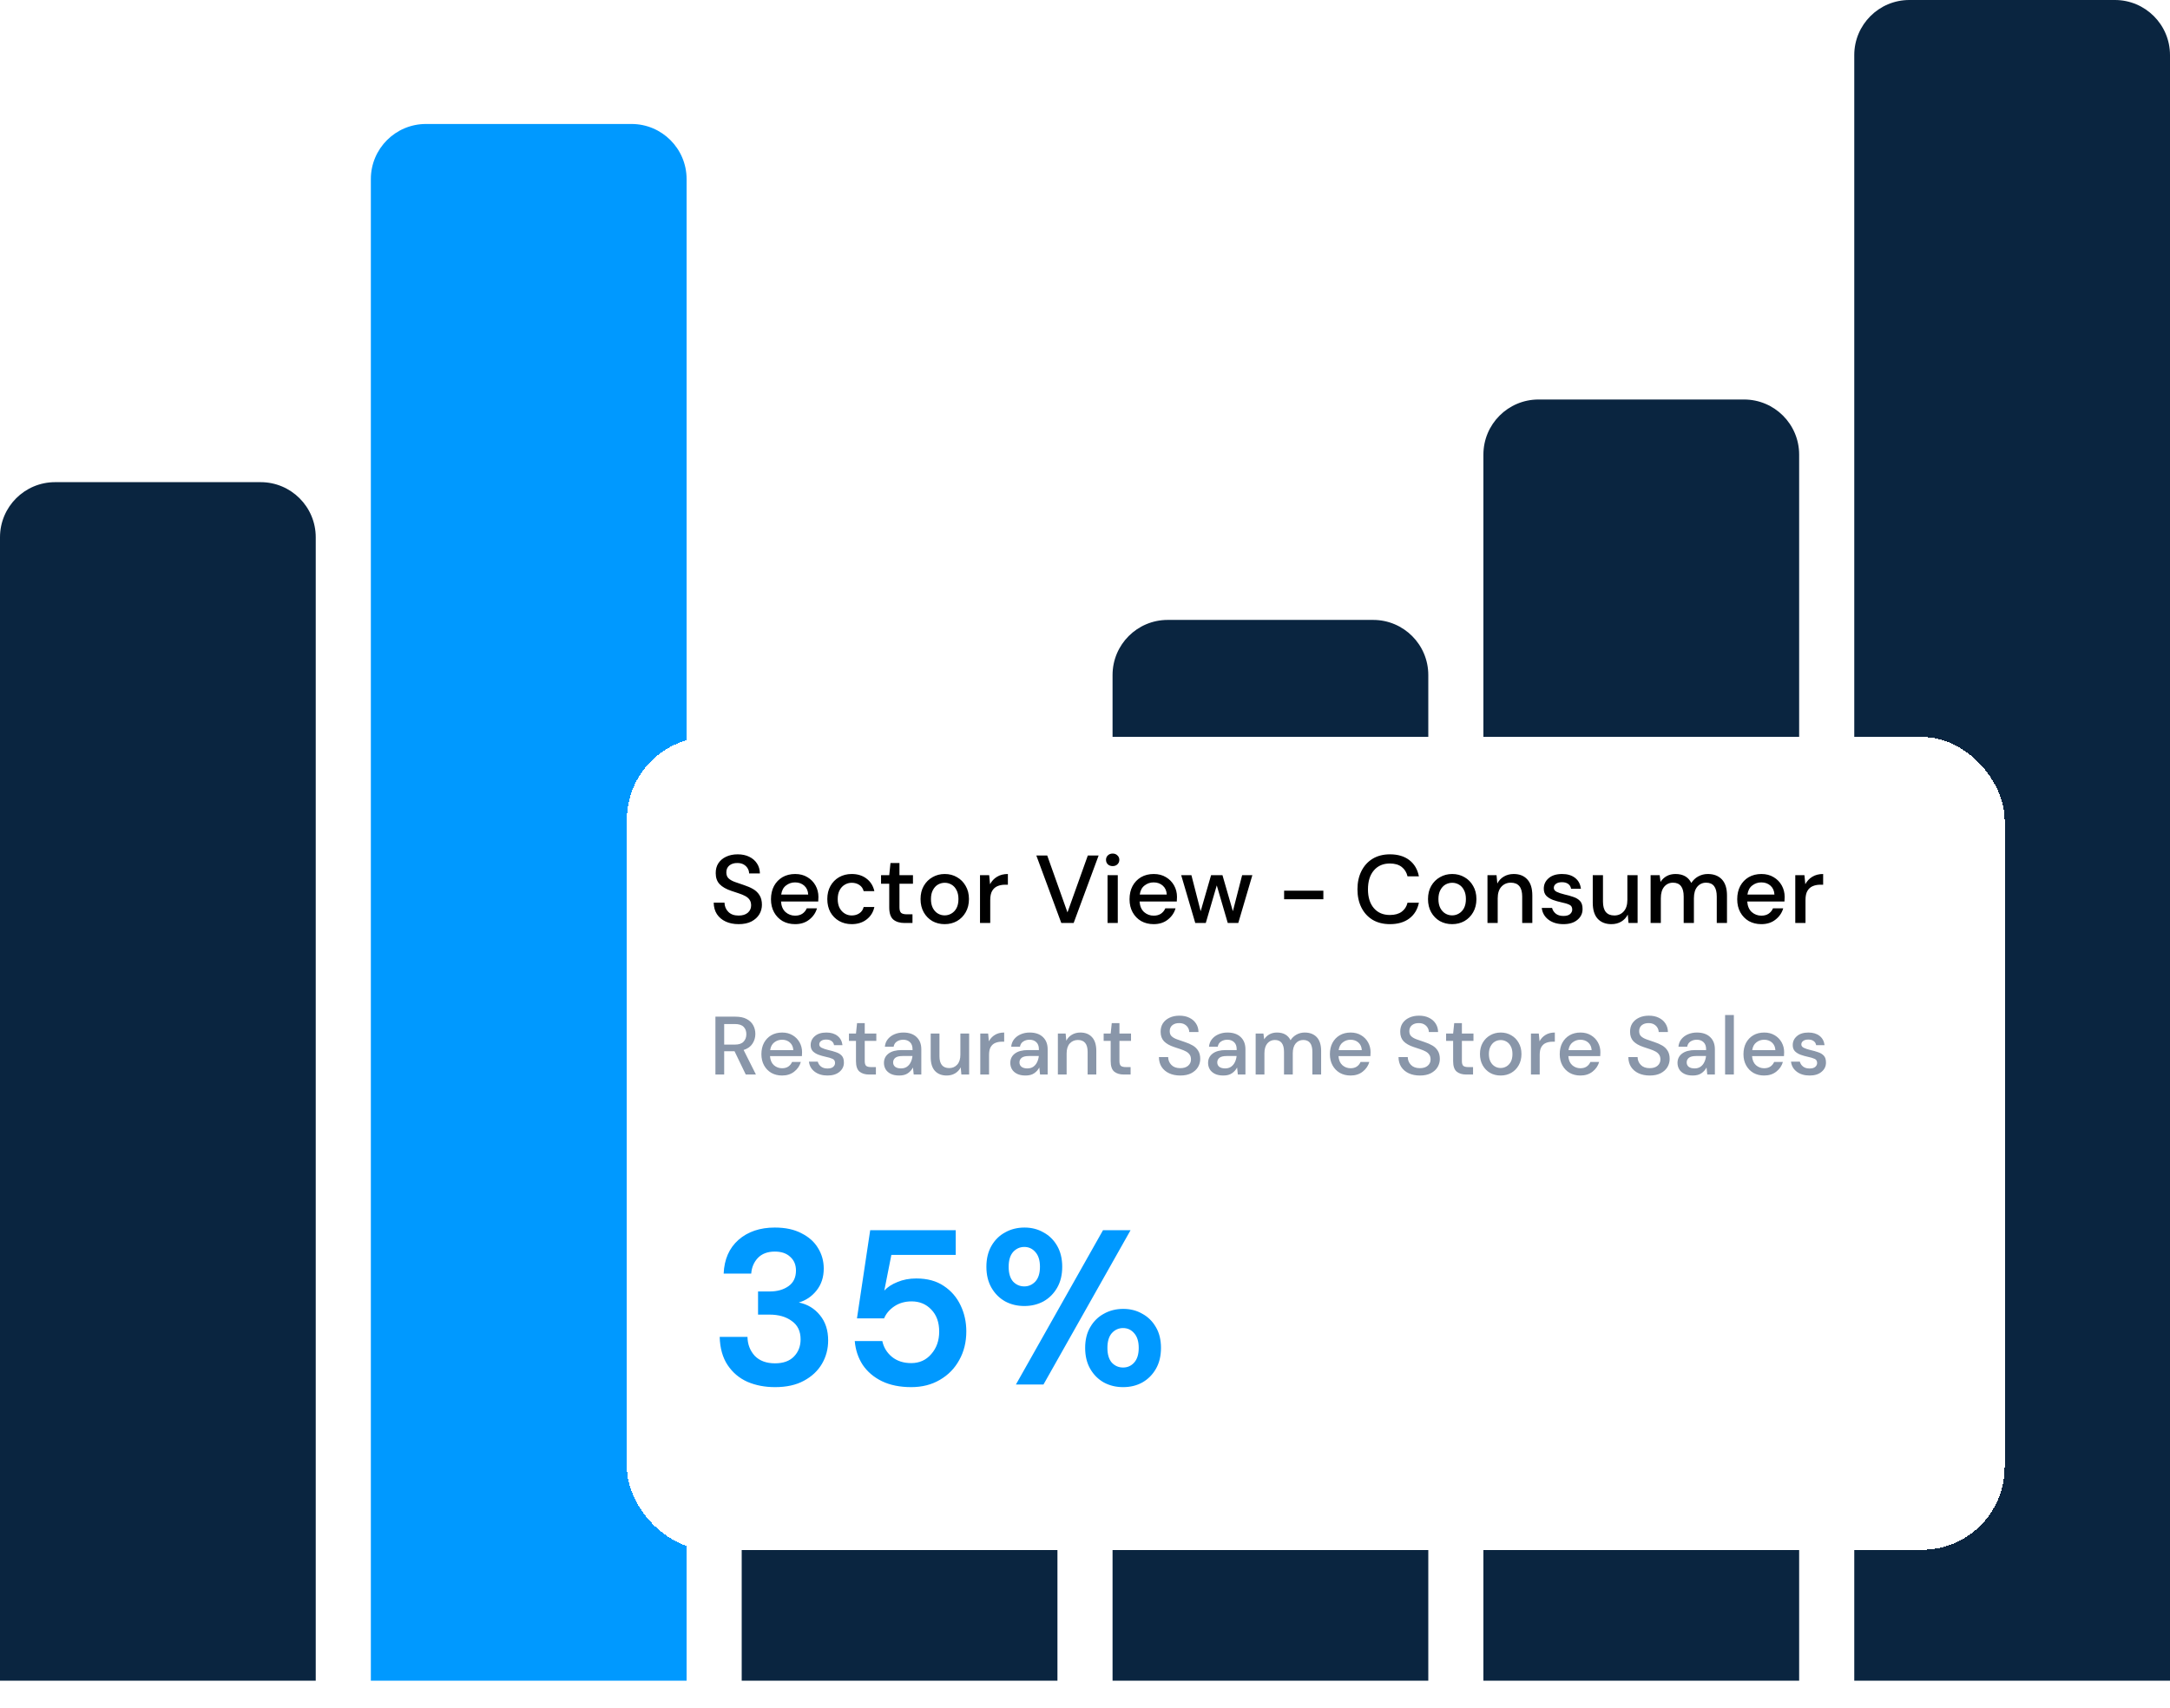
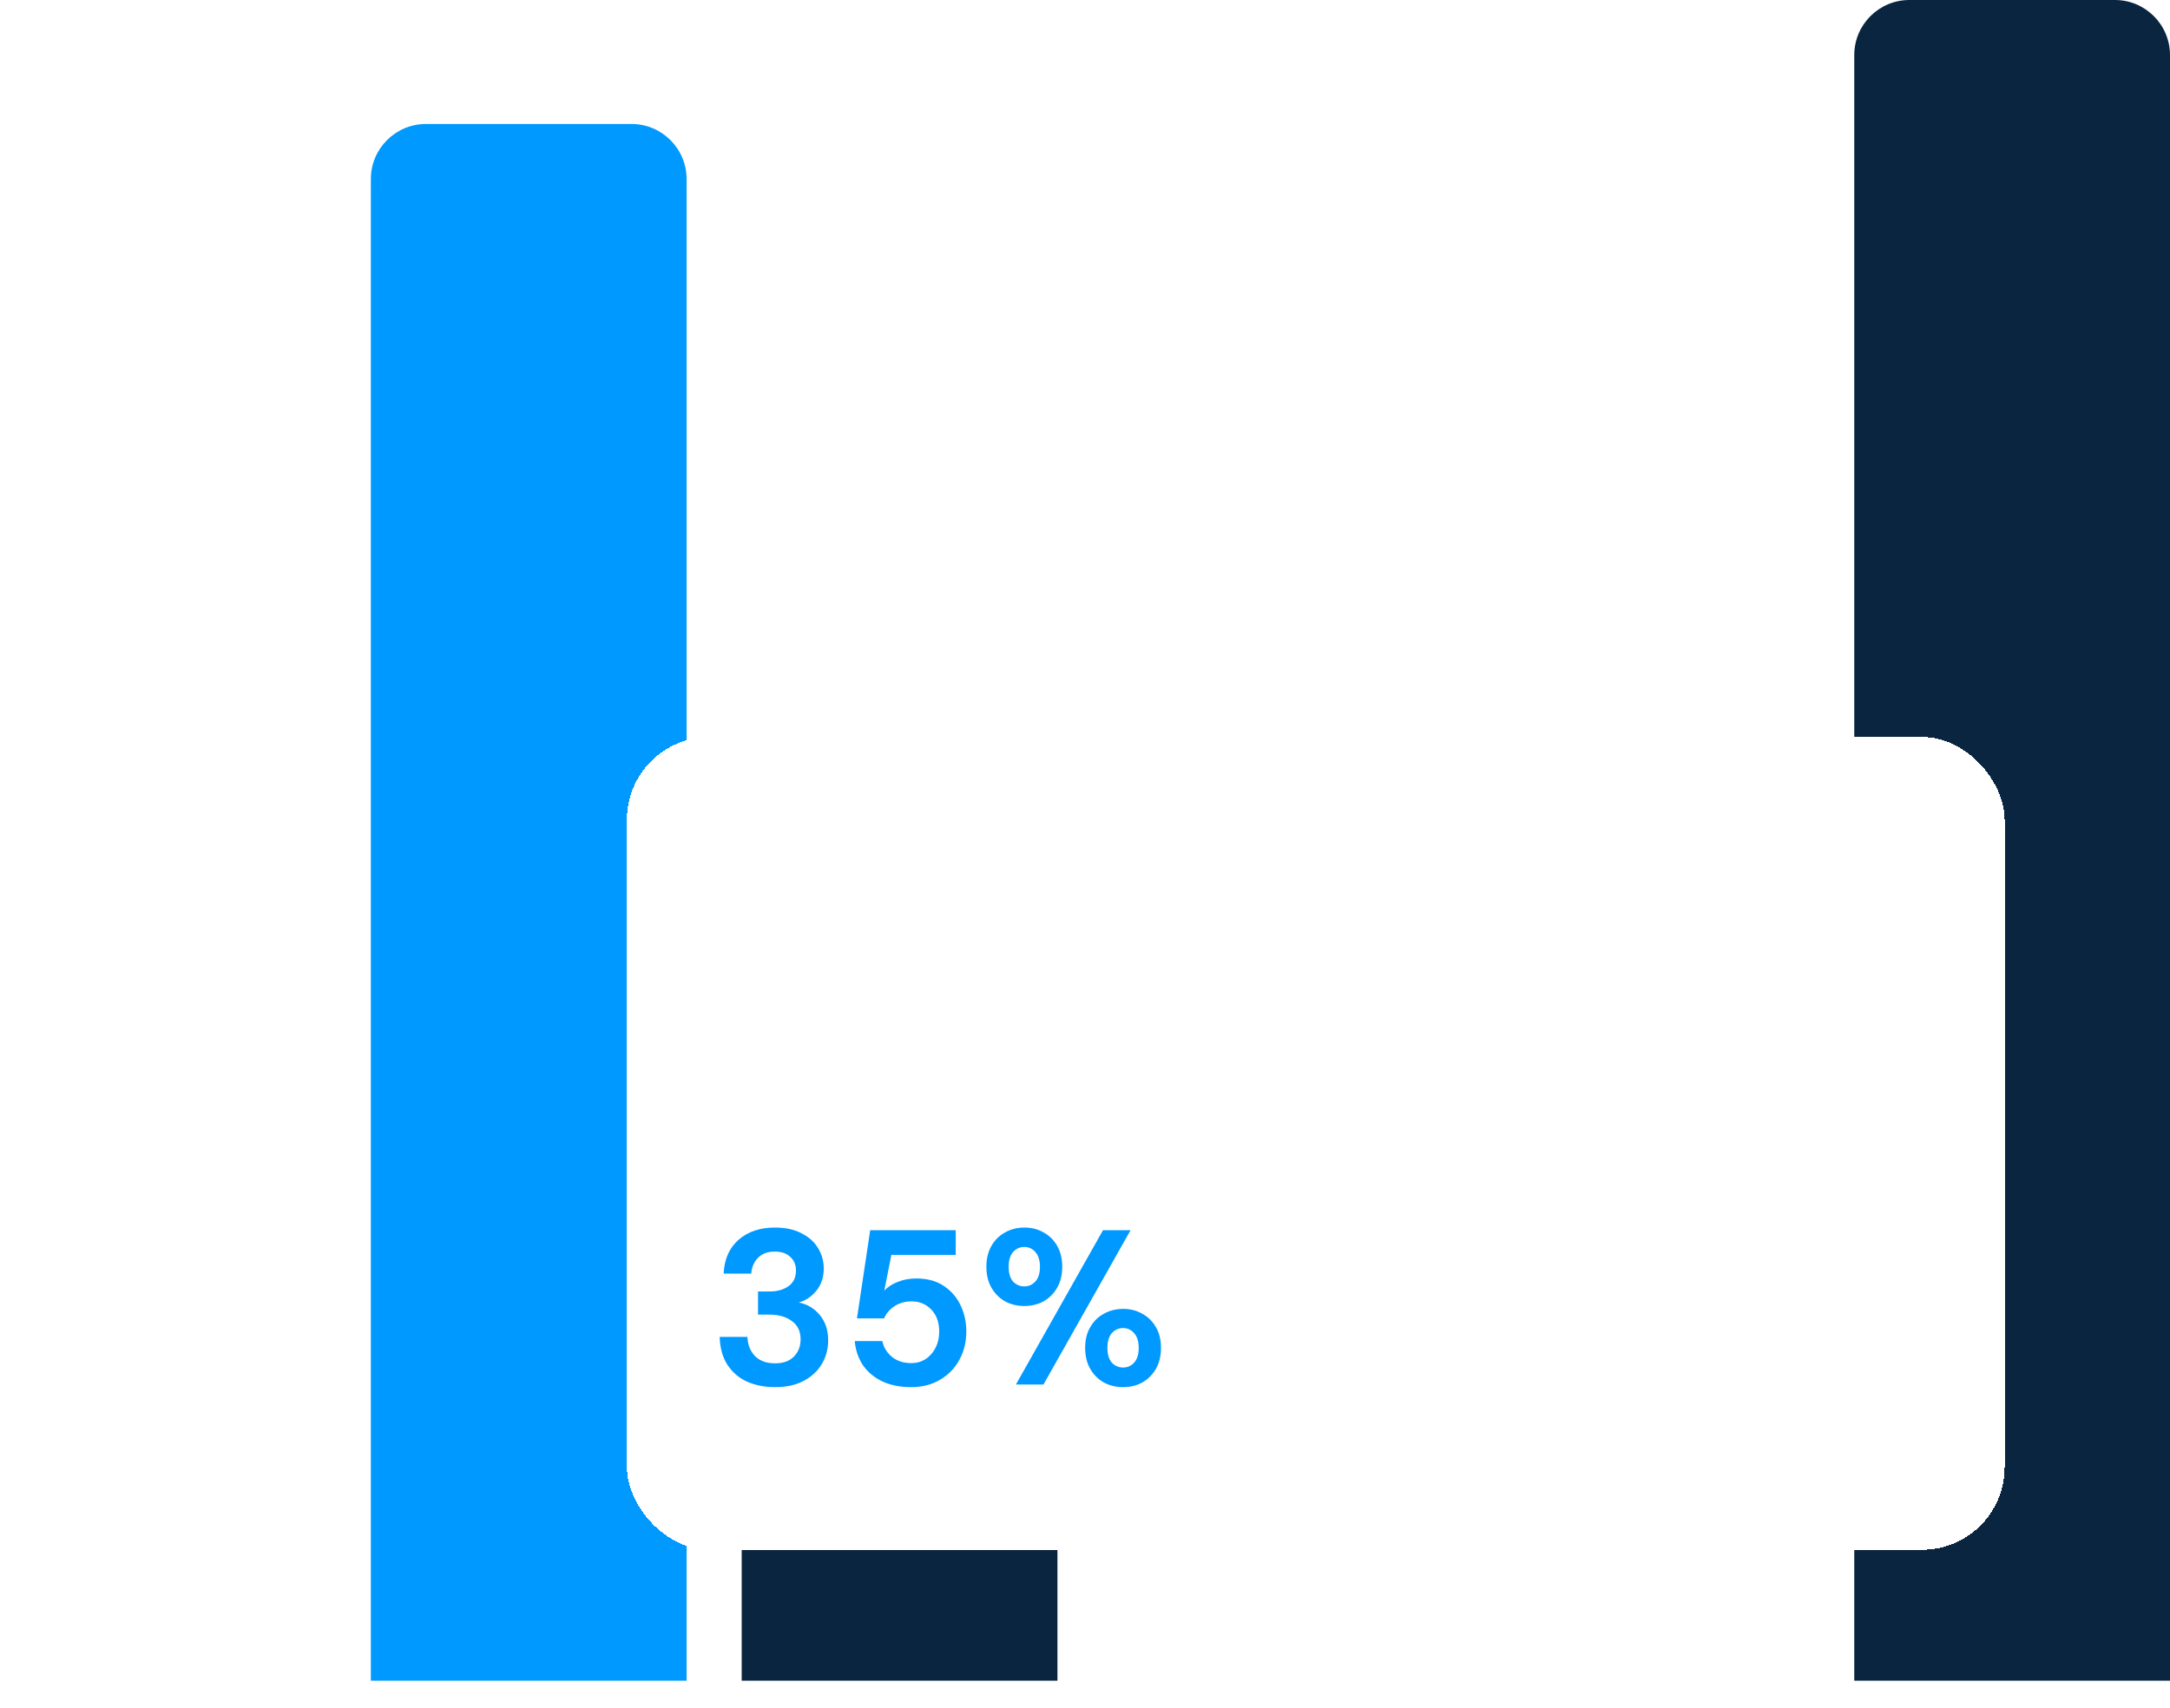
<svg xmlns="http://www.w3.org/2000/svg" width="315" height="248" viewBox="0 0 315 248" fill="none">
-   <path d="M0 78C0 73.582 3.582 70 8 70H37.833C42.252 70 45.833 73.582 45.833 78V244H0V78Z" fill="#0A2540" />
  <path d="M53.833 26C53.833 21.582 57.415 18 61.833 18H91.667C96.085 18 99.667 21.582 99.667 26V244H53.833V26Z" fill="#0099FF" />
  <path d="M107.667 152C107.667 147.582 111.248 144 115.667 144H145.5C149.918 144 153.5 147.582 153.5 152V244H107.667V152Z" fill="#0A2540" />
-   <path d="M161.5 98C161.5 93.582 165.082 90 169.5 90H199.333C203.752 90 207.333 93.582 207.333 98V244H161.5V98Z" fill="#0A2540" />
-   <path d="M215.333 66C215.333 61.582 218.915 58 223.333 58H253.167C257.585 58 261.167 61.582 261.167 66V244H215.333V66Z" fill="#0A2540" />
  <path d="M269.167 8C269.167 3.582 272.748 0 277.167 0H307C311.418 0 315 3.582 315 8V244H269.167V8Z" fill="#0A2540" />
  <g filter="url(#filter0_dd_4057_3728)">
    <rect x="91" y="102" width="200" height="118" rx="12" fill="white" shape-rendering="crispEdges" />
-     <path d="M107.228 129.168C106.509 129.168 105.879 129.042 105.338 128.79C104.797 128.538 104.372 128.179 104.064 127.712C103.765 127.245 103.611 126.69 103.602 126.046H105.17C105.179 126.569 105.361 127.012 105.716 127.376C106.071 127.74 106.57 127.922 107.214 127.922C107.783 127.922 108.227 127.787 108.544 127.516C108.871 127.236 109.034 126.881 109.034 126.452C109.034 126.107 108.955 125.827 108.796 125.612C108.647 125.397 108.437 125.22 108.166 125.08C107.905 124.94 107.601 124.814 107.256 124.702C106.911 124.59 106.547 124.469 106.164 124.338C105.408 124.086 104.839 123.759 104.456 123.358C104.083 122.957 103.896 122.429 103.896 121.776C103.887 121.225 104.013 120.745 104.274 120.334C104.545 119.923 104.918 119.606 105.394 119.382C105.879 119.149 106.444 119.032 107.088 119.032C107.723 119.032 108.278 119.149 108.754 119.382C109.239 119.615 109.617 119.942 109.888 120.362C110.159 120.773 110.299 121.253 110.308 121.804H108.74C108.74 121.552 108.675 121.314 108.544 121.09C108.413 120.857 108.222 120.665 107.97 120.516C107.718 120.367 107.41 120.292 107.046 120.292C106.579 120.283 106.192 120.399 105.884 120.642C105.585 120.885 105.436 121.221 105.436 121.65C105.436 122.033 105.548 122.327 105.772 122.532C105.996 122.737 106.304 122.91 106.696 123.05C107.088 123.181 107.536 123.335 108.04 123.512C108.525 123.671 108.959 123.862 109.342 124.086C109.725 124.31 110.028 124.604 110.252 124.968C110.485 125.332 110.602 125.794 110.602 126.354C110.602 126.849 110.476 127.311 110.224 127.74C109.972 128.16 109.594 128.505 109.09 128.776C108.586 129.037 107.965 129.168 107.228 129.168ZM115.416 129.168C114.735 129.168 114.128 129.019 113.596 128.72C113.074 128.412 112.663 127.987 112.364 127.446C112.066 126.905 111.916 126.275 111.916 125.556C111.916 124.828 112.061 124.189 112.35 123.638C112.649 123.087 113.06 122.658 113.582 122.35C114.114 122.042 114.73 121.888 115.43 121.888C116.112 121.888 116.704 122.042 117.208 122.35C117.712 122.649 118.104 123.05 118.384 123.554C118.664 124.058 118.804 124.613 118.804 125.22C118.804 125.313 118.8 125.416 118.79 125.528C118.79 125.631 118.786 125.747 118.776 125.878H113.372C113.419 126.55 113.638 127.063 114.03 127.418C114.432 127.763 114.894 127.936 115.416 127.936C115.836 127.936 116.186 127.843 116.466 127.656C116.756 127.46 116.97 127.199 117.11 126.872H118.594C118.408 127.525 118.034 128.071 117.474 128.51C116.924 128.949 116.238 129.168 115.416 129.168ZM115.416 123.106C114.922 123.106 114.483 123.255 114.1 123.554C113.718 123.843 113.484 124.282 113.4 124.87H117.32C117.292 124.329 117.101 123.899 116.746 123.582C116.392 123.265 115.948 123.106 115.416 123.106ZM123.634 129.168C122.953 129.168 122.342 129.014 121.8 128.706C121.268 128.398 120.848 127.973 120.54 127.432C120.242 126.881 120.092 126.247 120.092 125.528C120.092 124.809 120.242 124.179 120.54 123.638C120.848 123.087 121.268 122.658 121.8 122.35C122.342 122.042 122.953 121.888 123.634 121.888C124.493 121.888 125.212 122.112 125.79 122.56C126.378 123.008 126.756 123.615 126.924 124.38H125.37C125.277 123.997 125.072 123.699 124.754 123.484C124.437 123.269 124.064 123.162 123.634 123.162C123.27 123.162 122.934 123.255 122.626 123.442C122.318 123.619 122.071 123.885 121.884 124.24C121.698 124.585 121.604 125.015 121.604 125.528C121.604 126.041 121.698 126.475 121.884 126.83C122.071 127.175 122.318 127.441 122.626 127.628C122.934 127.815 123.27 127.908 123.634 127.908C124.064 127.908 124.437 127.801 124.754 127.586C125.072 127.371 125.277 127.068 125.37 126.676H126.924C126.766 127.423 126.392 128.025 125.804 128.482C125.216 128.939 124.493 129.168 123.634 129.168ZM131.309 129C130.628 129 130.086 128.837 129.685 128.51C129.284 128.174 129.083 127.581 129.083 126.732V123.302H127.893V122.056H129.083L129.265 120.292H130.567V122.056H132.527V123.302H130.567V126.732C130.567 127.115 130.646 127.381 130.805 127.53C130.973 127.67 131.258 127.74 131.659 127.74H132.457V129H131.309ZM137.127 129.168C136.465 129.168 135.867 129.019 135.335 128.72C134.813 128.412 134.397 127.987 134.089 127.446C133.781 126.895 133.627 126.256 133.627 125.528C133.627 124.8 133.781 124.165 134.089 123.624C134.407 123.073 134.831 122.649 135.363 122.35C135.895 122.042 136.488 121.888 137.141 121.888C137.804 121.888 138.397 122.042 138.919 122.35C139.451 122.649 139.871 123.073 140.179 123.624C140.497 124.165 140.655 124.8 140.655 125.528C140.655 126.256 140.497 126.895 140.179 127.446C139.871 127.987 139.451 128.412 138.919 128.72C138.387 129.019 137.79 129.168 137.127 129.168ZM137.127 127.894C137.482 127.894 137.809 127.805 138.107 127.628C138.415 127.451 138.663 127.189 138.849 126.844C139.036 126.489 139.129 126.051 139.129 125.528C139.129 125.005 139.036 124.571 138.849 124.226C138.672 123.871 138.429 123.605 138.121 123.428C137.823 123.251 137.496 123.162 137.141 123.162C136.787 123.162 136.455 123.251 136.147 123.428C135.849 123.605 135.606 123.871 135.419 124.226C135.233 124.571 135.139 125.005 135.139 125.528C135.139 126.051 135.233 126.489 135.419 126.844C135.606 127.189 135.849 127.451 136.147 127.628C136.446 127.805 136.773 127.894 137.127 127.894ZM142.26 129V122.056H143.59L143.716 123.372C143.959 122.915 144.295 122.555 144.724 122.294C145.163 122.023 145.69 121.888 146.306 121.888V123.442H145.9C145.49 123.442 145.121 123.512 144.794 123.652C144.477 123.783 144.22 124.011 144.024 124.338C143.838 124.655 143.744 125.099 143.744 125.668V129H142.26ZM154.06 129L150.434 119.2H152.016L154.956 127.46L157.91 119.2H159.478L155.852 129H154.06ZM161.516 120.74C161.236 120.74 161.003 120.656 160.816 120.488C160.639 120.311 160.55 120.091 160.55 119.83C160.55 119.569 160.639 119.354 160.816 119.186C161.003 119.009 161.236 118.92 161.516 118.92C161.796 118.92 162.025 119.009 162.202 119.186C162.389 119.354 162.482 119.569 162.482 119.83C162.482 120.091 162.389 120.311 162.202 120.488C162.025 120.656 161.796 120.74 161.516 120.74ZM160.774 129V122.056H162.258V129H160.774ZM167.465 129.168C166.784 129.168 166.177 129.019 165.645 128.72C165.123 128.412 164.712 127.987 164.413 127.446C164.115 126.905 163.965 126.275 163.965 125.556C163.965 124.828 164.11 124.189 164.399 123.638C164.698 123.087 165.109 122.658 165.631 122.35C166.163 122.042 166.779 121.888 167.479 121.888C168.161 121.888 168.753 122.042 169.257 122.35C169.761 122.649 170.153 123.05 170.433 123.554C170.713 124.058 170.853 124.613 170.853 125.22C170.853 125.313 170.849 125.416 170.839 125.528C170.839 125.631 170.835 125.747 170.825 125.878H165.421C165.468 126.55 165.687 127.063 166.079 127.418C166.481 127.763 166.943 127.936 167.465 127.936C167.885 127.936 168.235 127.843 168.515 127.656C168.805 127.46 169.019 127.199 169.159 126.872H170.643C170.457 127.525 170.083 128.071 169.523 128.51C168.973 128.949 168.287 129.168 167.465 129.168ZM167.465 123.106C166.971 123.106 166.532 123.255 166.149 123.554C165.767 123.843 165.533 124.282 165.449 124.87H169.369C169.341 124.329 169.15 123.899 168.795 123.582C168.441 123.265 167.997 123.106 167.465 123.106ZM173.506 129L171.462 122.056H172.946L174.29 127.292L175.802 122.056H177.454L178.966 127.292L180.31 122.056H181.794L179.75 129H178.224L176.628 123.54L175.032 129H173.506ZM186.403 125.556V124.31H192.101V125.556H186.403ZM201.768 129.168C200.798 129.168 199.958 128.958 199.248 128.538C198.548 128.109 198.007 127.516 197.624 126.76C197.242 125.995 197.05 125.113 197.05 124.114C197.05 123.106 197.242 122.224 197.624 121.468C198.007 120.703 198.548 120.105 199.248 119.676C199.958 119.247 200.798 119.032 201.768 119.032C202.916 119.032 203.854 119.312 204.582 119.872C205.31 120.432 205.772 121.216 205.968 122.224H204.316C204.186 121.655 203.906 121.202 203.476 120.866C203.047 120.53 202.473 120.362 201.754 120.362C200.774 120.362 200 120.698 199.43 121.37C198.861 122.033 198.576 122.947 198.576 124.114C198.576 125.271 198.861 126.181 199.43 126.844C200 127.507 200.774 127.838 201.754 127.838C202.473 127.838 203.047 127.679 203.476 127.362C203.906 127.045 204.186 126.611 204.316 126.06H205.968C205.772 127.031 205.31 127.791 204.582 128.342C203.854 128.893 202.916 129.168 201.768 129.168ZM210.791 129.168C210.129 129.168 209.531 129.019 208.999 128.72C208.477 128.412 208.061 127.987 207.753 127.446C207.445 126.895 207.291 126.256 207.291 125.528C207.291 124.8 207.445 124.165 207.753 123.624C208.071 123.073 208.495 122.649 209.027 122.35C209.559 122.042 210.152 121.888 210.805 121.888C211.468 121.888 212.061 122.042 212.583 122.35C213.115 122.649 213.535 123.073 213.843 123.624C214.161 124.165 214.319 124.8 214.319 125.528C214.319 126.256 214.161 126.895 213.843 127.446C213.535 127.987 213.115 128.412 212.583 128.72C212.051 129.019 211.454 129.168 210.791 129.168ZM210.791 127.894C211.146 127.894 211.473 127.805 211.771 127.628C212.079 127.451 212.327 127.189 212.513 126.844C212.7 126.489 212.793 126.051 212.793 125.528C212.793 125.005 212.7 124.571 212.513 124.226C212.336 123.871 212.093 123.605 211.785 123.428C211.487 123.251 211.16 123.162 210.805 123.162C210.451 123.162 210.119 123.251 209.811 123.428C209.513 123.605 209.27 123.871 209.083 124.226C208.897 124.571 208.803 125.005 208.803 125.528C208.803 126.051 208.897 126.489 209.083 126.844C209.27 127.189 209.513 127.451 209.811 127.628C210.11 127.805 210.437 127.894 210.791 127.894ZM215.924 129V122.056H217.24L217.352 123.274C217.567 122.845 217.88 122.509 218.29 122.266C218.71 122.014 219.191 121.888 219.732 121.888C220.572 121.888 221.23 122.149 221.706 122.672C222.192 123.195 222.434 123.974 222.434 125.01V129H220.964V125.164C220.964 123.82 220.414 123.148 219.312 123.148C218.762 123.148 218.304 123.344 217.94 123.736C217.586 124.128 217.408 124.688 217.408 125.416V129H215.924ZM226.954 129.168C226.077 129.168 225.353 128.953 224.784 128.524C224.215 128.095 223.888 127.525 223.804 126.816H225.302C225.377 127.133 225.554 127.409 225.834 127.642C226.114 127.866 226.483 127.978 226.94 127.978C227.388 127.978 227.715 127.885 227.92 127.698C228.125 127.511 228.228 127.297 228.228 127.054C228.228 126.699 228.083 126.461 227.794 126.34C227.514 126.209 227.122 126.093 226.618 125.99C226.226 125.906 225.834 125.794 225.442 125.654C225.059 125.514 224.737 125.318 224.476 125.066C224.224 124.805 224.098 124.455 224.098 124.016C224.098 123.409 224.331 122.905 224.798 122.504C225.265 122.093 225.918 121.888 226.758 121.888C227.533 121.888 228.158 122.075 228.634 122.448C229.119 122.821 229.404 123.349 229.488 124.03H228.06C228.013 123.731 227.873 123.498 227.64 123.33C227.416 123.162 227.113 123.078 226.73 123.078C226.357 123.078 226.067 123.157 225.862 123.316C225.657 123.465 225.554 123.661 225.554 123.904C225.554 124.147 225.694 124.338 225.974 124.478C226.263 124.618 226.641 124.744 227.108 124.856C227.575 124.959 228.004 125.08 228.396 125.22C228.797 125.351 229.119 125.547 229.362 125.808C229.605 126.069 229.726 126.452 229.726 126.956C229.735 127.591 229.488 128.118 228.984 128.538C228.489 128.958 227.813 129.168 226.954 129.168ZM233.908 129.168C233.068 129.168 232.406 128.907 231.92 128.384C231.444 127.861 231.206 127.082 231.206 126.046V122.056H232.69V125.892C232.69 127.236 233.241 127.908 234.342 127.908C234.893 127.908 235.346 127.712 235.7 127.32C236.055 126.928 236.232 126.368 236.232 125.64V122.056H237.716V129H236.4L236.288 127.782C236.074 128.211 235.756 128.552 235.336 128.804C234.926 129.047 234.45 129.168 233.908 129.168ZM239.604 129V122.056H240.92L241.046 123.036C241.27 122.681 241.564 122.401 241.928 122.196C242.301 121.991 242.731 121.888 243.216 121.888C244.317 121.888 245.083 122.322 245.512 123.19C245.764 122.789 246.1 122.471 246.52 122.238C246.949 122.005 247.411 121.888 247.906 121.888C248.774 121.888 249.455 122.149 249.95 122.672C250.445 123.195 250.692 123.974 250.692 125.01V129H249.208V125.164C249.208 123.82 248.695 123.148 247.668 123.148C247.145 123.148 246.716 123.344 246.38 123.736C246.053 124.128 245.89 124.688 245.89 125.416V129H244.406V125.164C244.406 123.82 243.888 123.148 242.852 123.148C242.339 123.148 241.914 123.344 241.578 123.736C241.251 124.128 241.088 124.688 241.088 125.416V129H239.604ZM255.676 129.168C254.995 129.168 254.388 129.019 253.856 128.72C253.334 128.412 252.923 127.987 252.624 127.446C252.326 126.905 252.176 126.275 252.176 125.556C252.176 124.828 252.321 124.189 252.61 123.638C252.909 123.087 253.32 122.658 253.842 122.35C254.374 122.042 254.99 121.888 255.69 121.888C256.372 121.888 256.964 122.042 257.468 122.35C257.972 122.649 258.364 123.05 258.644 123.554C258.924 124.058 259.064 124.613 259.064 125.22C259.064 125.313 259.06 125.416 259.05 125.528C259.05 125.631 259.046 125.747 259.036 125.878H253.632C253.679 126.55 253.898 127.063 254.29 127.418C254.692 127.763 255.154 127.936 255.676 127.936C256.096 127.936 256.446 127.843 256.726 127.656C257.016 127.46 257.23 127.199 257.37 126.872H258.854C258.668 127.525 258.294 128.071 257.734 128.51C257.184 128.949 256.498 129.168 255.676 129.168ZM255.676 123.106C255.182 123.106 254.743 123.255 254.36 123.554C253.978 123.843 253.744 124.282 253.66 124.87H257.58C257.552 124.329 257.361 123.899 257.006 123.582C256.652 123.265 256.208 123.106 255.676 123.106ZM260.604 129V122.056H261.934L262.06 123.372C262.303 122.915 262.639 122.555 263.068 122.294C263.507 122.023 264.034 121.888 264.65 121.888V123.442H264.244C263.833 123.442 263.465 123.512 263.138 123.652C262.821 123.783 262.564 124.011 262.368 124.338C262.181 124.655 262.088 125.099 262.088 125.668V129H260.604Z" fill="black" />
-     <path d="M103.852 151V142.6H106.744C107.408 142.6 107.952 142.712 108.376 142.936C108.808 143.16 109.128 143.464 109.336 143.848C109.544 144.224 109.648 144.644 109.648 145.108C109.648 145.628 109.508 146.1 109.228 146.524C108.956 146.948 108.528 147.252 107.944 147.436L109.732 151H108.256L106.624 147.616H105.124V151H103.852ZM105.124 146.656H106.672C107.248 146.656 107.668 146.516 107.932 146.236C108.204 145.956 108.34 145.592 108.34 145.144C108.34 144.696 108.208 144.34 107.944 144.076C107.68 143.804 107.252 143.668 106.66 143.668H105.124V146.656ZM113.526 151.144C112.942 151.144 112.422 151.016 111.966 150.76C111.518 150.496 111.166 150.132 110.91 149.668C110.654 149.204 110.526 148.664 110.526 148.048C110.526 147.424 110.65 146.876 110.898 146.404C111.154 145.932 111.506 145.564 111.954 145.3C112.41 145.036 112.938 144.904 113.538 144.904C114.122 144.904 114.63 145.036 115.062 145.3C115.494 145.556 115.83 145.9 116.07 146.332C116.31 146.764 116.43 147.24 116.43 147.76C116.43 147.84 116.426 147.928 116.418 148.024C116.418 148.112 116.414 148.212 116.406 148.324H111.774C111.814 148.9 112.002 149.34 112.338 149.644C112.682 149.94 113.078 150.088 113.526 150.088C113.886 150.088 114.186 150.008 114.426 149.848C114.674 149.68 114.858 149.456 114.978 149.176H116.25C116.09 149.736 115.77 150.204 115.29 150.58C114.818 150.956 114.23 151.144 113.526 151.144ZM113.526 145.948C113.102 145.948 112.726 146.076 112.398 146.332C112.07 146.58 111.87 146.956 111.798 147.46H115.158C115.134 146.996 114.97 146.628 114.666 146.356C114.362 146.084 113.982 145.948 113.526 145.948ZM120.125 151.144C119.373 151.144 118.753 150.96 118.265 150.592C117.777 150.224 117.497 149.736 117.425 149.128H118.709C118.773 149.4 118.925 149.636 119.165 149.836C119.405 150.028 119.721 150.124 120.113 150.124C120.497 150.124 120.777 150.044 120.953 149.884C121.129 149.724 121.217 149.54 121.217 149.332C121.217 149.028 121.093 148.824 120.845 148.72C120.605 148.608 120.269 148.508 119.837 148.42C119.501 148.348 119.165 148.252 118.829 148.132C118.501 148.012 118.225 147.844 118.001 147.628C117.785 147.404 117.677 147.104 117.677 146.728C117.677 146.208 117.877 145.776 118.277 145.432C118.677 145.08 119.237 144.904 119.957 144.904C120.621 144.904 121.157 145.064 121.565 145.384C121.981 145.704 122.225 146.156 122.297 146.74H121.073C121.033 146.484 120.913 146.284 120.713 146.14C120.521 145.996 120.261 145.924 119.933 145.924C119.613 145.924 119.365 145.992 119.189 146.128C119.013 146.256 118.925 146.424 118.925 146.632C118.925 146.84 119.045 147.004 119.285 147.124C119.533 147.244 119.857 147.352 120.257 147.448C120.657 147.536 121.025 147.64 121.361 147.76C121.705 147.872 121.981 148.04 122.189 148.264C122.397 148.488 122.501 148.816 122.501 149.248C122.509 149.792 122.297 150.244 121.865 150.604C121.441 150.964 120.861 151.144 120.125 151.144ZM126.163 151C125.579 151 125.115 150.86 124.771 150.58C124.427 150.292 124.255 149.784 124.255 149.056V146.116H123.235V145.048H124.255L124.411 143.536H125.527V145.048H127.207V146.116H125.527V149.056C125.527 149.384 125.595 149.612 125.731 149.74C125.875 149.86 126.119 149.92 126.463 149.92H127.147V151H126.163ZM130.535 151.144C130.031 151.144 129.615 151.06 129.287 150.892C128.959 150.724 128.715 150.504 128.555 150.232C128.395 149.952 128.315 149.648 128.315 149.32C128.315 148.744 128.539 148.288 128.987 147.952C129.435 147.616 130.075 147.448 130.907 147.448H132.467V147.34C132.467 146.876 132.339 146.528 132.083 146.296C131.835 146.064 131.511 145.948 131.111 145.948C130.759 145.948 130.451 146.036 130.187 146.212C129.931 146.38 129.775 146.632 129.719 146.968H128.447C128.487 146.536 128.631 146.168 128.879 145.864C129.135 145.552 129.455 145.316 129.839 145.156C130.231 144.988 130.659 144.904 131.123 144.904C131.955 144.904 132.599 145.124 133.055 145.564C133.511 145.996 133.739 146.588 133.739 147.34V151H132.635L132.527 149.98C132.359 150.308 132.115 150.584 131.795 150.808C131.475 151.032 131.055 151.144 130.535 151.144ZM130.787 150.112C131.131 150.112 131.419 150.032 131.651 149.872C131.891 149.704 132.075 149.484 132.203 149.212C132.339 148.94 132.423 148.64 132.455 148.312H131.039C130.535 148.312 130.175 148.4 129.959 148.576C129.751 148.752 129.647 148.972 129.647 149.236C129.647 149.508 129.747 149.724 129.947 149.884C130.155 150.036 130.435 150.112 130.787 150.112ZM137.418 151.144C136.698 151.144 136.13 150.92 135.714 150.472C135.306 150.024 135.102 149.356 135.102 148.468V145.048H136.374V148.336C136.374 149.488 136.846 150.064 137.79 150.064C138.262 150.064 138.65 149.896 138.954 149.56C139.258 149.224 139.41 148.744 139.41 148.12V145.048H140.682V151H139.554L139.458 149.956C139.274 150.324 139.002 150.616 138.642 150.832C138.29 151.04 137.882 151.144 137.418 151.144ZM142.3 151V145.048H143.44L143.548 146.176C143.756 145.784 144.044 145.476 144.412 145.252C144.788 145.02 145.24 144.904 145.768 144.904V146.236H145.42C145.068 146.236 144.752 146.296 144.472 146.416C144.2 146.528 143.98 146.724 143.812 147.004C143.652 147.276 143.572 147.656 143.572 148.144V151H142.3ZM148.875 151.144C148.371 151.144 147.955 151.06 147.627 150.892C147.299 150.724 147.055 150.504 146.895 150.232C146.735 149.952 146.655 149.648 146.655 149.32C146.655 148.744 146.879 148.288 147.327 147.952C147.775 147.616 148.415 147.448 149.247 147.448H150.807V147.34C150.807 146.876 150.679 146.528 150.423 146.296C150.175 146.064 149.851 145.948 149.451 145.948C149.099 145.948 148.791 146.036 148.527 146.212C148.271 146.38 148.115 146.632 148.059 146.968H146.787C146.827 146.536 146.971 146.168 147.219 145.864C147.475 145.552 147.795 145.316 148.179 145.156C148.571 144.988 148.999 144.904 149.463 144.904C150.295 144.904 150.939 145.124 151.395 145.564C151.851 145.996 152.079 146.588 152.079 147.34V151H150.975L150.867 149.98C150.699 150.308 150.455 150.584 150.135 150.808C149.815 151.032 149.395 151.144 148.875 151.144ZM149.127 150.112C149.471 150.112 149.759 150.032 149.991 149.872C150.231 149.704 150.415 149.484 150.543 149.212C150.679 148.94 150.763 148.64 150.795 148.312H149.379C148.875 148.312 148.515 148.4 148.299 148.576C148.091 148.752 147.987 148.972 147.987 149.236C147.987 149.508 148.087 149.724 148.287 149.884C148.495 150.036 148.775 150.112 149.127 150.112ZM153.562 151V145.048H154.69L154.786 146.092C154.97 145.724 155.238 145.436 155.59 145.228C155.95 145.012 156.362 144.904 156.826 144.904C157.546 144.904 158.11 145.128 158.518 145.576C158.934 146.024 159.142 146.692 159.142 147.58V151H157.882V147.712C157.882 146.56 157.41 145.984 156.466 145.984C155.994 145.984 155.602 146.152 155.29 146.488C154.986 146.824 154.834 147.304 154.834 147.928V151H153.562ZM163.136 151C162.552 151 162.088 150.86 161.744 150.58C161.4 150.292 161.228 149.784 161.228 149.056V146.116H160.208V145.048H161.228L161.384 143.536H162.5V145.048H164.18V146.116H162.5V149.056C162.5 149.384 162.568 149.612 162.704 149.74C162.848 149.86 163.092 149.92 163.436 149.92H164.12V151H163.136ZM171.335 151.144C170.719 151.144 170.179 151.036 169.715 150.82C169.251 150.604 168.887 150.296 168.623 149.896C168.367 149.496 168.235 149.02 168.227 148.468H169.571C169.579 148.916 169.735 149.296 170.039 149.608C170.343 149.92 170.771 150.076 171.323 150.076C171.811 150.076 172.191 149.96 172.463 149.728C172.743 149.488 172.883 149.184 172.883 148.816C172.883 148.52 172.815 148.28 172.679 148.096C172.551 147.912 172.371 147.76 172.139 147.64C171.915 147.52 171.655 147.412 171.359 147.316C171.063 147.22 170.751 147.116 170.423 147.004C169.775 146.788 169.287 146.508 168.959 146.164C168.639 145.82 168.479 145.368 168.479 144.808C168.471 144.336 168.579 143.924 168.803 143.572C169.035 143.22 169.355 142.948 169.763 142.756C170.179 142.556 170.663 142.456 171.215 142.456C171.759 142.456 172.235 142.556 172.643 142.756C173.059 142.956 173.383 143.236 173.615 143.596C173.847 143.948 173.967 144.36 173.975 144.832H172.631C172.631 144.616 172.575 144.412 172.463 144.22C172.351 144.02 172.187 143.856 171.971 143.728C171.755 143.6 171.491 143.536 171.179 143.536C170.779 143.528 170.447 143.628 170.183 143.836C169.927 144.044 169.799 144.332 169.799 144.7C169.799 145.028 169.895 145.28 170.087 145.456C170.279 145.632 170.543 145.78 170.879 145.9C171.215 146.012 171.599 146.144 172.031 146.296C172.447 146.432 172.819 146.596 173.147 146.788C173.475 146.98 173.735 147.232 173.927 147.544C174.127 147.856 174.227 148.252 174.227 148.732C174.227 149.156 174.119 149.552 173.903 149.92C173.687 150.28 173.363 150.576 172.931 150.808C172.499 151.032 171.967 151.144 171.335 151.144ZM177.586 151.144C177.082 151.144 176.666 151.06 176.338 150.892C176.01 150.724 175.766 150.504 175.606 150.232C175.446 149.952 175.366 149.648 175.366 149.32C175.366 148.744 175.59 148.288 176.038 147.952C176.486 147.616 177.126 147.448 177.958 147.448H179.518V147.34C179.518 146.876 179.39 146.528 179.134 146.296C178.886 146.064 178.562 145.948 178.162 145.948C177.81 145.948 177.502 146.036 177.238 146.212C176.982 146.38 176.826 146.632 176.77 146.968H175.498C175.538 146.536 175.682 146.168 175.93 145.864C176.186 145.552 176.506 145.316 176.89 145.156C177.282 144.988 177.71 144.904 178.174 144.904C179.006 144.904 179.65 145.124 180.106 145.564C180.562 145.996 180.79 146.588 180.79 147.34V151H179.686L179.578 149.98C179.41 150.308 179.166 150.584 178.846 150.808C178.526 151.032 178.106 151.144 177.586 151.144ZM177.838 150.112C178.182 150.112 178.47 150.032 178.702 149.872C178.942 149.704 179.126 149.484 179.254 149.212C179.39 148.94 179.474 148.64 179.506 148.312H178.09C177.586 148.312 177.226 148.4 177.01 148.576C176.802 148.752 176.698 148.972 176.698 149.236C176.698 149.508 176.798 149.724 176.998 149.884C177.206 150.036 177.486 150.112 177.838 150.112ZM182.273 151V145.048H183.401L183.509 145.888C183.701 145.584 183.953 145.344 184.265 145.168C184.585 144.992 184.953 144.904 185.369 144.904C186.313 144.904 186.969 145.276 187.337 146.02C187.553 145.676 187.841 145.404 188.201 145.204C188.569 145.004 188.965 144.904 189.389 144.904C190.133 144.904 190.717 145.128 191.141 145.576C191.565 146.024 191.777 146.692 191.777 147.58V151H190.505V147.712C190.505 146.56 190.065 145.984 189.185 145.984C188.737 145.984 188.369 146.152 188.081 146.488C187.801 146.824 187.661 147.304 187.661 147.928V151H186.389V147.712C186.389 146.56 185.945 145.984 185.057 145.984C184.617 145.984 184.253 146.152 183.965 146.488C183.685 146.824 183.545 147.304 183.545 147.928V151H182.273ZM196.049 151.144C195.465 151.144 194.945 151.016 194.489 150.76C194.041 150.496 193.689 150.132 193.433 149.668C193.177 149.204 193.049 148.664 193.049 148.048C193.049 147.424 193.173 146.876 193.421 146.404C193.677 145.932 194.029 145.564 194.477 145.3C194.933 145.036 195.461 144.904 196.061 144.904C196.645 144.904 197.153 145.036 197.585 145.3C198.017 145.556 198.353 145.9 198.593 146.332C198.833 146.764 198.953 147.24 198.953 147.76C198.953 147.84 198.949 147.928 198.941 148.024C198.941 148.112 198.937 148.212 198.929 148.324H194.297C194.337 148.9 194.525 149.34 194.861 149.644C195.205 149.94 195.601 150.088 196.049 150.088C196.409 150.088 196.709 150.008 196.949 149.848C197.197 149.68 197.381 149.456 197.501 149.176H198.773C198.613 149.736 198.293 150.204 197.813 150.58C197.341 150.956 196.753 151.144 196.049 151.144ZM196.049 145.948C195.625 145.948 195.249 146.076 194.921 146.332C194.593 146.58 194.393 146.956 194.321 147.46H197.681C197.657 146.996 197.493 146.628 197.189 146.356C196.885 146.084 196.505 145.948 196.049 145.948ZM206.116 151.144C205.5 151.144 204.96 151.036 204.496 150.82C204.032 150.604 203.668 150.296 203.404 149.896C203.148 149.496 203.016 149.02 203.008 148.468H204.352C204.36 148.916 204.516 149.296 204.82 149.608C205.124 149.92 205.552 150.076 206.104 150.076C206.592 150.076 206.972 149.96 207.244 149.728C207.524 149.488 207.664 149.184 207.664 148.816C207.664 148.52 207.596 148.28 207.46 148.096C207.332 147.912 207.152 147.76 206.92 147.64C206.696 147.52 206.436 147.412 206.14 147.316C205.844 147.22 205.532 147.116 205.204 147.004C204.556 146.788 204.068 146.508 203.74 146.164C203.42 145.82 203.26 145.368 203.26 144.808C203.252 144.336 203.36 143.924 203.584 143.572C203.816 143.22 204.136 142.948 204.544 142.756C204.96 142.556 205.444 142.456 205.996 142.456C206.54 142.456 207.016 142.556 207.424 142.756C207.84 142.956 208.164 143.236 208.396 143.596C208.628 143.948 208.748 144.36 208.756 144.832H207.412C207.412 144.616 207.356 144.412 207.244 144.22C207.132 144.02 206.968 143.856 206.752 143.728C206.536 143.6 206.272 143.536 205.96 143.536C205.56 143.528 205.228 143.628 204.964 143.836C204.708 144.044 204.58 144.332 204.58 144.7C204.58 145.028 204.676 145.28 204.868 145.456C205.06 145.632 205.324 145.78 205.66 145.9C205.996 146.012 206.38 146.144 206.812 146.296C207.228 146.432 207.6 146.596 207.928 146.788C208.256 146.98 208.516 147.232 208.708 147.544C208.908 147.856 209.008 148.252 209.008 148.732C209.008 149.156 208.9 149.552 208.684 149.92C208.468 150.28 208.144 150.576 207.712 150.808C207.28 151.032 206.748 151.144 206.116 151.144ZM212.847 151C212.263 151 211.799 150.86 211.455 150.58C211.111 150.292 210.939 149.784 210.939 149.056V146.116H209.919V145.048H210.939L211.095 143.536H212.211V145.048H213.891V146.116H212.211V149.056C212.211 149.384 212.279 149.612 212.415 149.74C212.559 149.86 212.803 149.92 213.147 149.92H213.831V151H212.847ZM217.834 151.144C217.266 151.144 216.754 151.016 216.298 150.76C215.85 150.496 215.494 150.132 215.23 149.668C214.966 149.196 214.834 148.648 214.834 148.024C214.834 147.4 214.966 146.856 215.23 146.392C215.502 145.92 215.866 145.556 216.322 145.3C216.778 145.036 217.286 144.904 217.846 144.904C218.414 144.904 218.922 145.036 219.37 145.3C219.826 145.556 220.186 145.92 220.45 146.392C220.722 146.856 220.858 147.4 220.858 148.024C220.858 148.648 220.722 149.196 220.45 149.668C220.186 150.132 219.826 150.496 219.37 150.76C218.914 151.016 218.402 151.144 217.834 151.144ZM217.834 150.052C218.138 150.052 218.418 149.976 218.674 149.824C218.938 149.672 219.15 149.448 219.31 149.152C219.47 148.848 219.55 148.472 219.55 148.024C219.55 147.576 219.47 147.204 219.31 146.908C219.158 146.604 218.95 146.376 218.686 146.224C218.43 146.072 218.15 145.996 217.846 145.996C217.542 145.996 217.258 146.072 216.994 146.224C216.738 146.376 216.53 146.604 216.37 146.908C216.21 147.204 216.13 147.576 216.13 148.024C216.13 148.472 216.21 148.848 216.37 149.152C216.53 149.448 216.738 149.672 216.994 149.824C217.25 149.976 217.53 150.052 217.834 150.052ZM222.234 151V145.048H223.374L223.482 146.176C223.69 145.784 223.978 145.476 224.346 145.252C224.722 145.02 225.174 144.904 225.702 144.904V146.236H225.354C225.002 146.236 224.686 146.296 224.406 146.416C224.134 146.528 223.914 146.724 223.746 147.004C223.586 147.276 223.506 147.656 223.506 148.144V151H222.234ZM229.412 151.144C228.828 151.144 228.308 151.016 227.852 150.76C227.404 150.496 227.052 150.132 226.796 149.668C226.54 149.204 226.412 148.664 226.412 148.048C226.412 147.424 226.536 146.876 226.784 146.404C227.04 145.932 227.392 145.564 227.84 145.3C228.296 145.036 228.824 144.904 229.424 144.904C230.008 144.904 230.516 145.036 230.948 145.3C231.38 145.556 231.716 145.9 231.956 146.332C232.196 146.764 232.316 147.24 232.316 147.76C232.316 147.84 232.312 147.928 232.304 148.024C232.304 148.112 232.3 148.212 232.292 148.324H227.66C227.7 148.9 227.888 149.34 228.224 149.644C228.568 149.94 228.964 150.088 229.412 150.088C229.772 150.088 230.072 150.008 230.312 149.848C230.56 149.68 230.744 149.456 230.864 149.176H232.136C231.976 149.736 231.656 150.204 231.176 150.58C230.704 150.956 230.116 151.144 229.412 151.144ZM229.412 145.948C228.988 145.948 228.612 146.076 228.284 146.332C227.956 146.58 227.756 146.956 227.684 147.46H231.044C231.02 146.996 230.856 146.628 230.552 146.356C230.248 146.084 229.868 145.948 229.412 145.948ZM239.479 151.144C238.863 151.144 238.323 151.036 237.859 150.82C237.395 150.604 237.031 150.296 236.767 149.896C236.511 149.496 236.379 149.02 236.371 148.468H237.715C237.723 148.916 237.879 149.296 238.183 149.608C238.487 149.92 238.915 150.076 239.467 150.076C239.955 150.076 240.335 149.96 240.607 149.728C240.887 149.488 241.027 149.184 241.027 148.816C241.027 148.52 240.959 148.28 240.823 148.096C240.695 147.912 240.515 147.76 240.283 147.64C240.059 147.52 239.799 147.412 239.503 147.316C239.207 147.22 238.895 147.116 238.567 147.004C237.919 146.788 237.431 146.508 237.103 146.164C236.783 145.82 236.623 145.368 236.623 144.808C236.615 144.336 236.723 143.924 236.947 143.572C237.179 143.22 237.499 142.948 237.907 142.756C238.323 142.556 238.807 142.456 239.359 142.456C239.903 142.456 240.379 142.556 240.787 142.756C241.203 142.956 241.527 143.236 241.759 143.596C241.991 143.948 242.111 144.36 242.119 144.832H240.775C240.775 144.616 240.719 144.412 240.607 144.22C240.495 144.02 240.331 143.856 240.115 143.728C239.899 143.6 239.635 143.536 239.323 143.536C238.923 143.528 238.591 143.628 238.327 143.836C238.071 144.044 237.943 144.332 237.943 144.7C237.943 145.028 238.039 145.28 238.231 145.456C238.423 145.632 238.687 145.78 239.023 145.9C239.359 146.012 239.743 146.144 240.175 146.296C240.591 146.432 240.963 146.596 241.291 146.788C241.619 146.98 241.879 147.232 242.071 147.544C242.271 147.856 242.371 148.252 242.371 148.732C242.371 149.156 242.263 149.552 242.047 149.92C241.831 150.28 241.507 150.576 241.075 150.808C240.643 151.032 240.111 151.144 239.479 151.144ZM245.73 151.144C245.226 151.144 244.81 151.06 244.482 150.892C244.154 150.724 243.91 150.504 243.75 150.232C243.59 149.952 243.51 149.648 243.51 149.32C243.51 148.744 243.734 148.288 244.182 147.952C244.63 147.616 245.27 147.448 246.102 147.448H247.662V147.34C247.662 146.876 247.534 146.528 247.278 146.296C247.03 146.064 246.706 145.948 246.306 145.948C245.954 145.948 245.646 146.036 245.382 146.212C245.126 146.38 244.97 146.632 244.914 146.968H243.642C243.682 146.536 243.826 146.168 244.074 145.864C244.33 145.552 244.65 145.316 245.034 145.156C245.426 144.988 245.854 144.904 246.318 144.904C247.15 144.904 247.794 145.124 248.25 145.564C248.706 145.996 248.934 146.588 248.934 147.34V151H247.83L247.722 149.98C247.554 150.308 247.31 150.584 246.99 150.808C246.67 151.032 246.25 151.144 245.73 151.144ZM245.982 150.112C246.326 150.112 246.614 150.032 246.846 149.872C247.086 149.704 247.27 149.484 247.398 149.212C247.534 148.94 247.618 148.64 247.65 148.312H246.234C245.73 148.312 245.37 148.4 245.154 148.576C244.946 148.752 244.842 148.972 244.842 149.236C244.842 149.508 244.942 149.724 245.142 149.884C245.35 150.036 245.63 150.112 245.982 150.112ZM250.417 151V142.36H251.689V151H250.417ZM256.084 151.144C255.5 151.144 254.98 151.016 254.524 150.76C254.076 150.496 253.724 150.132 253.468 149.668C253.212 149.204 253.084 148.664 253.084 148.048C253.084 147.424 253.208 146.876 253.456 146.404C253.712 145.932 254.064 145.564 254.512 145.3C254.968 145.036 255.496 144.904 256.096 144.904C256.68 144.904 257.188 145.036 257.62 145.3C258.052 145.556 258.388 145.9 258.628 146.332C258.868 146.764 258.988 147.24 258.988 147.76C258.988 147.84 258.984 147.928 258.976 148.024C258.976 148.112 258.972 148.212 258.964 148.324H254.332C254.372 148.9 254.56 149.34 254.896 149.644C255.24 149.94 255.636 150.088 256.084 150.088C256.444 150.088 256.744 150.008 256.984 149.848C257.232 149.68 257.416 149.456 257.536 149.176H258.808C258.648 149.736 258.328 150.204 257.848 150.58C257.376 150.956 256.788 151.144 256.084 151.144ZM256.084 145.948C255.66 145.948 255.284 146.076 254.956 146.332C254.628 146.58 254.428 146.956 254.356 147.46H257.716C257.692 146.996 257.528 146.628 257.224 146.356C256.92 146.084 256.54 145.948 256.084 145.948ZM262.684 151.144C261.932 151.144 261.312 150.96 260.824 150.592C260.336 150.224 260.056 149.736 259.984 149.128H261.268C261.332 149.4 261.484 149.636 261.724 149.836C261.964 150.028 262.28 150.124 262.672 150.124C263.056 150.124 263.336 150.044 263.512 149.884C263.688 149.724 263.776 149.54 263.776 149.332C263.776 149.028 263.652 148.824 263.404 148.72C263.164 148.608 262.828 148.508 262.396 148.42C262.06 148.348 261.724 148.252 261.388 148.132C261.06 148.012 260.784 147.844 260.56 147.628C260.344 147.404 260.236 147.104 260.236 146.728C260.236 146.208 260.436 145.776 260.836 145.432C261.236 145.08 261.796 144.904 262.516 144.904C263.18 144.904 263.716 145.064 264.124 145.384C264.54 145.704 264.784 146.156 264.856 146.74H263.632C263.592 146.484 263.472 146.284 263.272 146.14C263.08 145.996 262.82 145.924 262.492 145.924C262.172 145.924 261.924 145.992 261.748 146.128C261.572 146.256 261.484 146.424 261.484 146.632C261.484 146.84 261.604 147.004 261.844 147.124C262.092 147.244 262.416 147.352 262.816 147.448C263.216 147.536 263.584 147.64 263.92 147.76C264.264 147.872 264.54 148.04 264.748 148.264C264.956 148.488 265.06 148.816 265.06 149.248C265.068 149.792 264.856 150.244 264.424 150.604C264 150.964 263.42 151.144 262.684 151.144Z" fill="#8996A9" />
    <path d="M112.504 196.384C111.032 196.384 109.699 196.128 108.504 195.616C107.309 195.083 106.349 194.272 105.624 193.184C104.899 192.096 104.515 190.731 104.472 189.088H108.504C108.525 190.176 108.877 191.093 109.56 191.84C110.264 192.565 111.245 192.928 112.504 192.928C113.699 192.928 114.616 192.597 115.256 191.936C115.896 191.275 116.216 190.443 116.216 189.44C116.216 188.267 115.789 187.381 114.936 186.784C114.104 186.165 113.027 185.856 111.704 185.856H110.04V182.496H111.736C112.824 182.496 113.731 182.24 114.456 181.728C115.181 181.216 115.544 180.459 115.544 179.456C115.544 178.624 115.267 177.963 114.712 177.472C114.179 176.96 113.432 176.704 112.472 176.704C111.427 176.704 110.605 177.013 110.008 177.632C109.432 178.251 109.112 179.008 109.048 179.904H105.048C105.133 177.835 105.848 176.203 107.192 175.008C108.557 173.813 110.317 173.216 112.472 173.216C114.008 173.216 115.299 173.493 116.344 174.048C117.411 174.581 118.211 175.296 118.744 176.192C119.299 177.088 119.576 178.08 119.576 179.168C119.576 180.427 119.224 181.493 118.52 182.368C117.837 183.221 116.984 183.797 115.96 184.096C117.219 184.352 118.243 184.971 119.032 185.952C119.821 186.912 120.216 188.128 120.216 189.6C120.216 190.837 119.917 191.968 119.32 192.992C118.723 194.016 117.848 194.837 116.696 195.456C115.565 196.075 114.168 196.384 112.504 196.384ZM132.271 196.384C130.628 196.384 129.209 196.096 128.015 195.52C126.841 194.944 125.913 194.155 125.231 193.152C124.569 192.128 124.185 190.976 124.079 189.696H128.079C128.271 190.613 128.74 191.381 129.487 192C130.233 192.597 131.161 192.896 132.271 192.896C133.465 192.896 134.436 192.459 135.183 191.584C135.951 190.709 136.335 189.621 136.335 188.32C136.335 186.976 135.951 185.909 135.183 185.12C134.436 184.331 133.487 183.936 132.335 183.936C131.375 183.936 130.543 184.171 129.839 184.64C129.135 185.109 128.633 185.696 128.335 186.4H124.399L126.319 173.6H138.735V177.184H129.391L128.367 182.368C128.836 181.856 129.476 181.44 130.286 181.12C131.097 180.779 132.004 180.608 133.007 180.608C134.607 180.608 135.94 180.971 137.007 181.696C138.073 182.4 138.884 183.339 139.439 184.512C139.993 185.664 140.271 186.923 140.271 188.288C140.271 189.845 139.929 191.232 139.247 192.448C138.585 193.664 137.647 194.624 136.431 195.328C135.236 196.032 133.849 196.384 132.271 196.384ZM148.69 184.608C147.666 184.608 146.738 184.384 145.906 183.936C145.074 183.467 144.413 182.805 143.922 181.952C143.432 181.099 143.186 180.085 143.186 178.912C143.186 177.739 143.432 176.725 143.922 175.872C144.413 175.019 145.074 174.368 145.906 173.92C146.738 173.451 147.677 173.216 148.722 173.216C149.746 173.216 150.664 173.451 151.474 173.92C152.306 174.368 152.968 175.019 153.458 175.872C153.949 176.725 154.194 177.739 154.194 178.912C154.194 180.085 153.949 181.099 153.458 181.952C152.968 182.805 152.306 183.467 151.474 183.936C150.642 184.384 149.714 184.608 148.69 184.608ZM147.474 196L160.114 173.6H164.114L151.474 196H147.474ZM148.69 181.76C149.309 181.76 149.842 181.525 150.29 181.056C150.738 180.565 150.962 179.851 150.962 178.912C150.962 177.973 150.738 177.259 150.29 176.768C149.864 176.277 149.33 176.032 148.69 176.032C148.05 176.032 147.506 176.277 147.058 176.768C146.632 177.259 146.418 177.973 146.418 178.912C146.418 179.851 146.632 180.565 147.058 181.056C147.506 181.525 148.05 181.76 148.69 181.76ZM163.026 196.384C162.002 196.384 161.074 196.16 160.242 195.712C159.41 195.243 158.749 194.581 158.258 193.728C157.768 192.875 157.522 191.861 157.522 190.688C157.522 189.515 157.768 188.512 158.258 187.68C158.749 186.827 159.41 186.176 160.242 185.728C161.074 185.259 162.013 185.024 163.058 185.024C164.082 185.024 165 185.259 165.81 185.728C166.642 186.176 167.304 186.827 167.794 187.68C168.285 188.512 168.53 189.515 168.53 190.688C168.53 191.861 168.285 192.875 167.794 193.728C167.304 194.581 166.642 195.243 165.81 195.712C165 196.16 164.072 196.384 163.026 196.384ZM163.026 193.536C163.666 193.536 164.2 193.301 164.626 192.832C165.074 192.341 165.298 191.627 165.298 190.688C165.298 189.749 165.074 189.035 164.626 188.544C164.2 188.053 163.666 187.808 163.026 187.808C162.386 187.808 161.842 188.053 161.394 188.544C160.968 189.035 160.754 189.749 160.754 190.688C160.754 191.627 160.968 192.341 161.394 192.832C161.842 193.301 162.386 193.536 163.026 193.536Z" fill="#0099FF" />
  </g>
  <defs>
    <filter id="filter0_dd_4057_3728" x="67" y="82" width="248" height="166" filterUnits="userSpaceOnUse" color-interpolation-filters="sRGB">
      <feFlood flood-opacity="0" result="BackgroundImageFix" />
      <feColorMatrix in="SourceAlpha" type="matrix" values="0 0 0 0 0 0 0 0 0 0 0 0 0 0 0 0 0 0 127 0" result="hardAlpha" />
      <feOffset dy="1" />
      <feGaussianBlur stdDeviation="2" />
      <feComposite in2="hardAlpha" operator="out" />
      <feColorMatrix type="matrix" values="0 0 0 0 0 0 0 0 0 0 0 0 0 0 0 0 0 0 0.08 0" />
      <feBlend mode="normal" in2="BackgroundImageFix" result="effect1_dropShadow_4057_3728" />
      <feColorMatrix in="SourceAlpha" type="matrix" values="0 0 0 0 0 0 0 0 0 0 0 0 0 0 0 0 0 0 127 0" result="hardAlpha" />
      <feOffset dy="4" />
      <feGaussianBlur stdDeviation="12" />
      <feComposite in2="hardAlpha" operator="out" />
      <feColorMatrix type="matrix" values="0 0 0 0 0 0 0 0 0 0 0 0 0 0 0 0 0 0 0.08 0" />
      <feBlend mode="normal" in2="effect1_dropShadow_4057_3728" result="effect2_dropShadow_4057_3728" />
      <feBlend mode="normal" in="SourceGraphic" in2="effect2_dropShadow_4057_3728" result="shape" />
    </filter>
  </defs>
</svg>